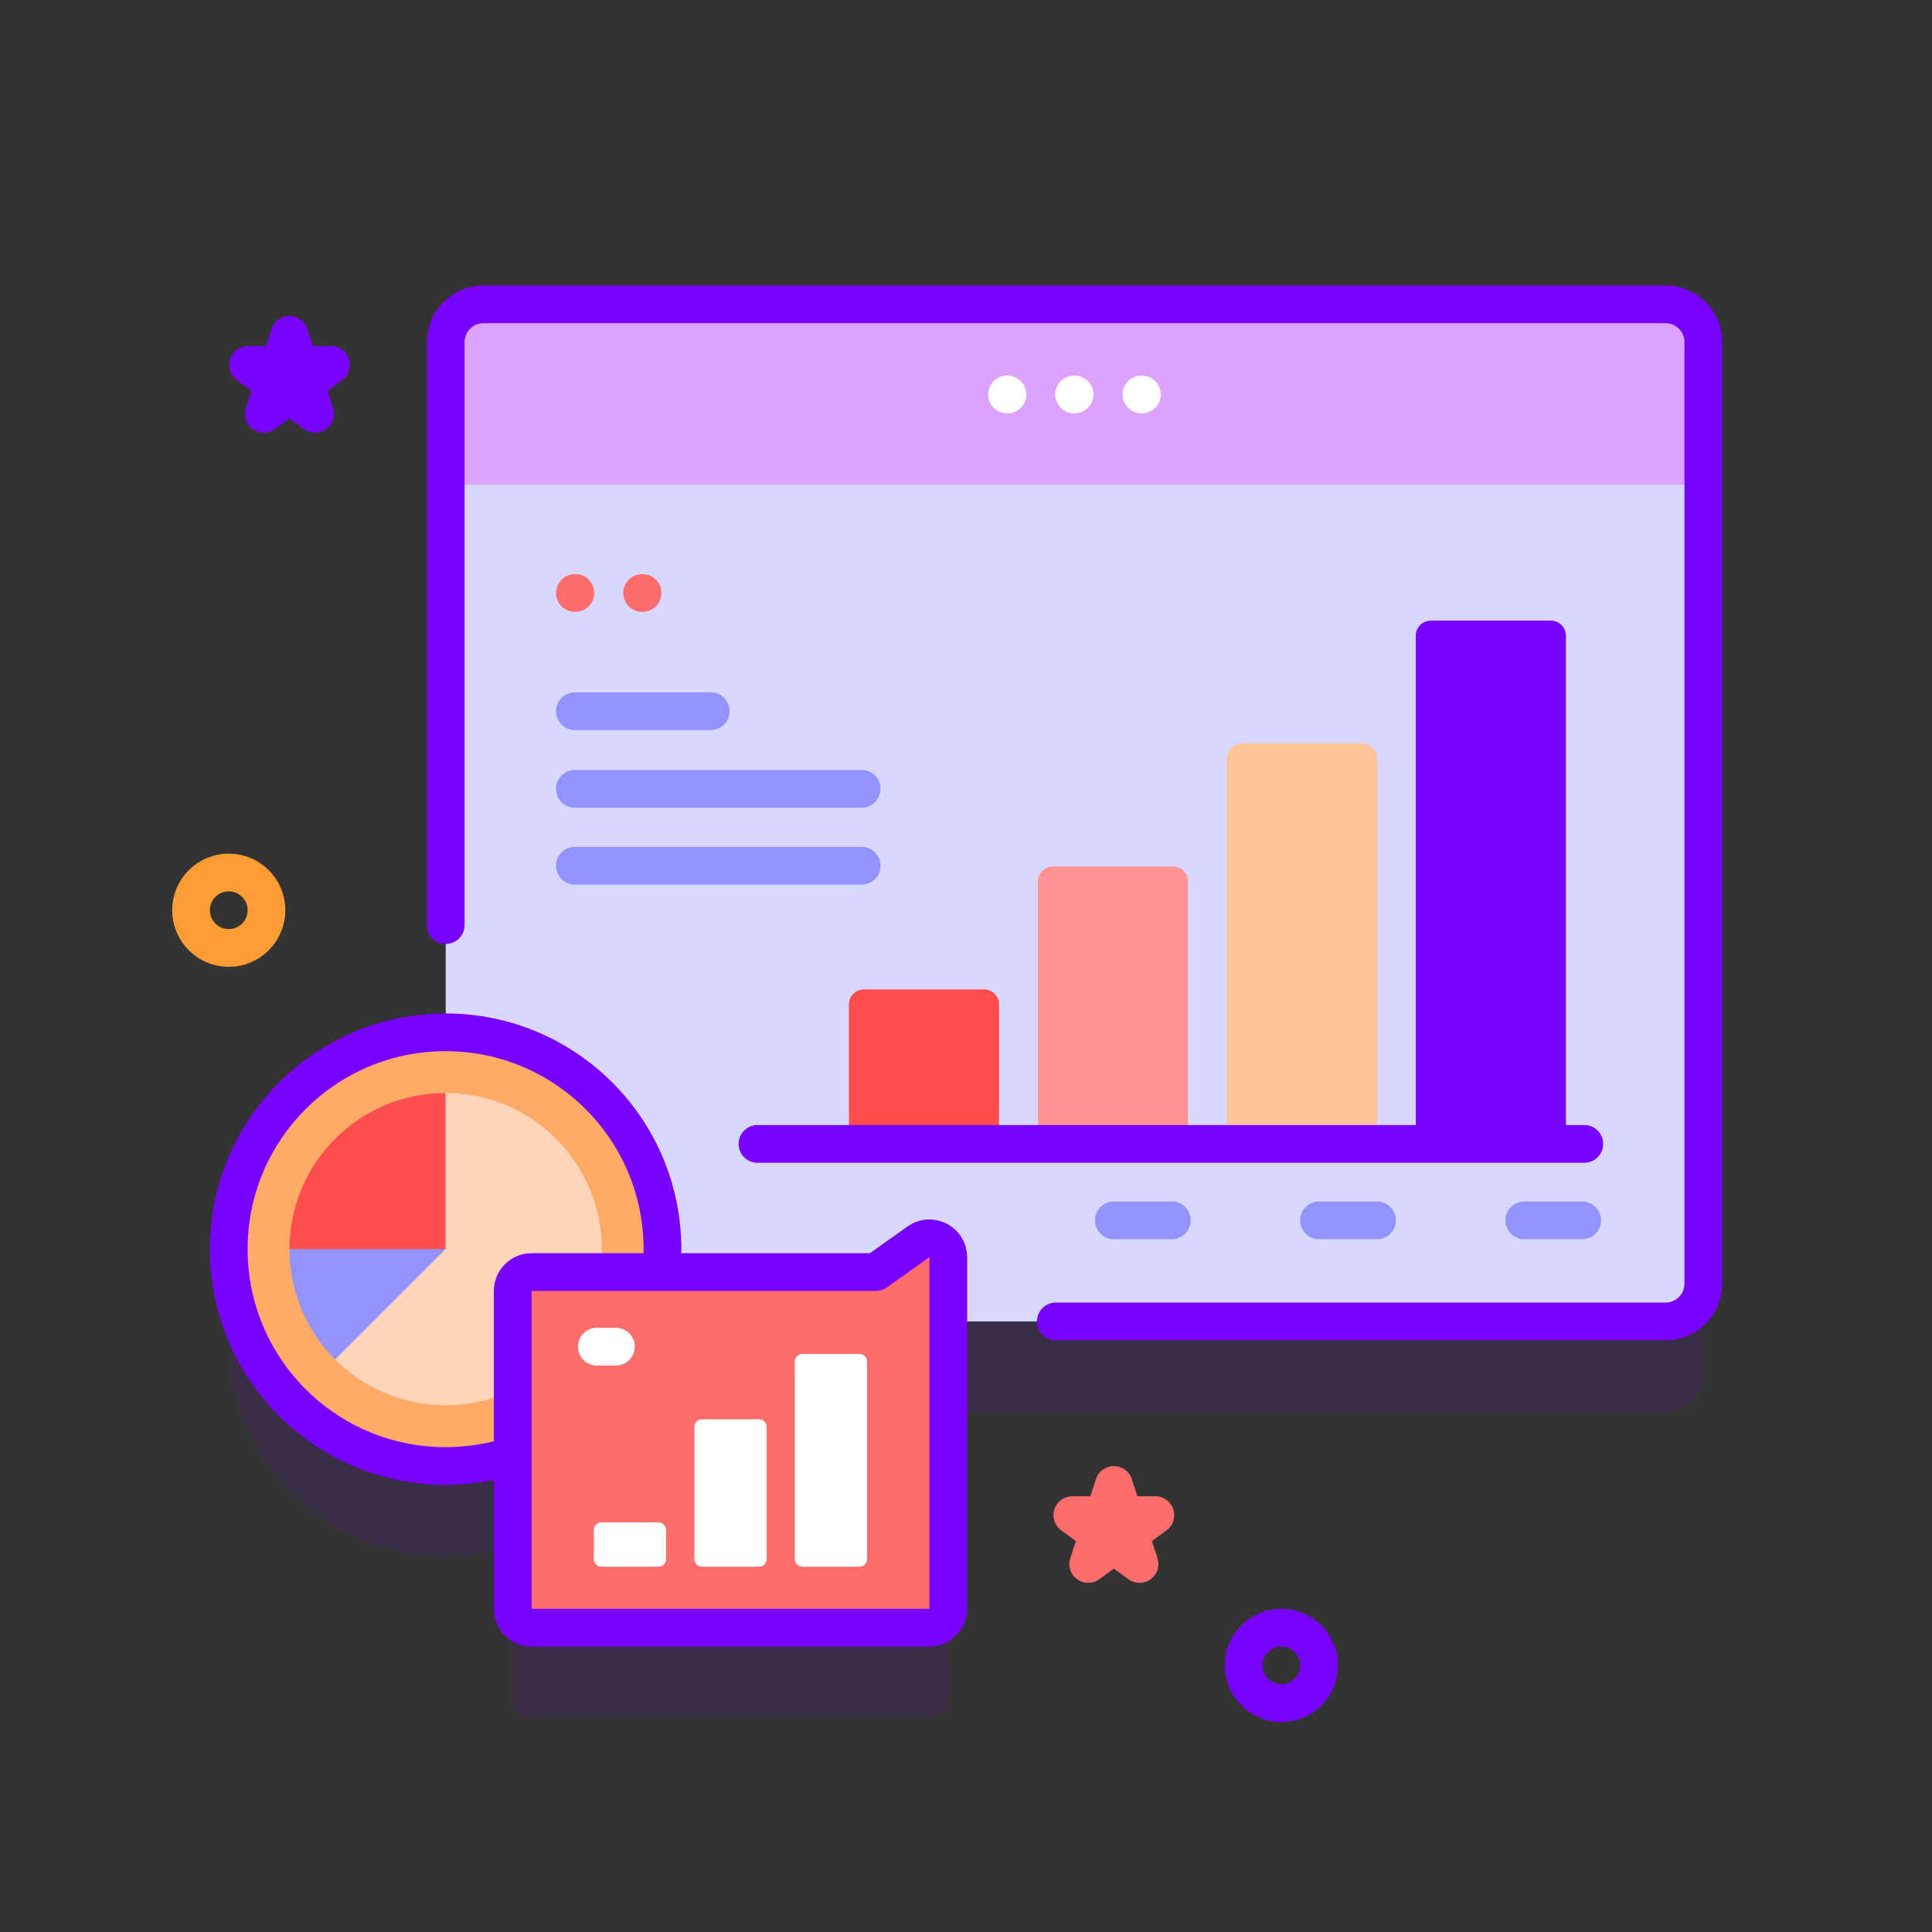
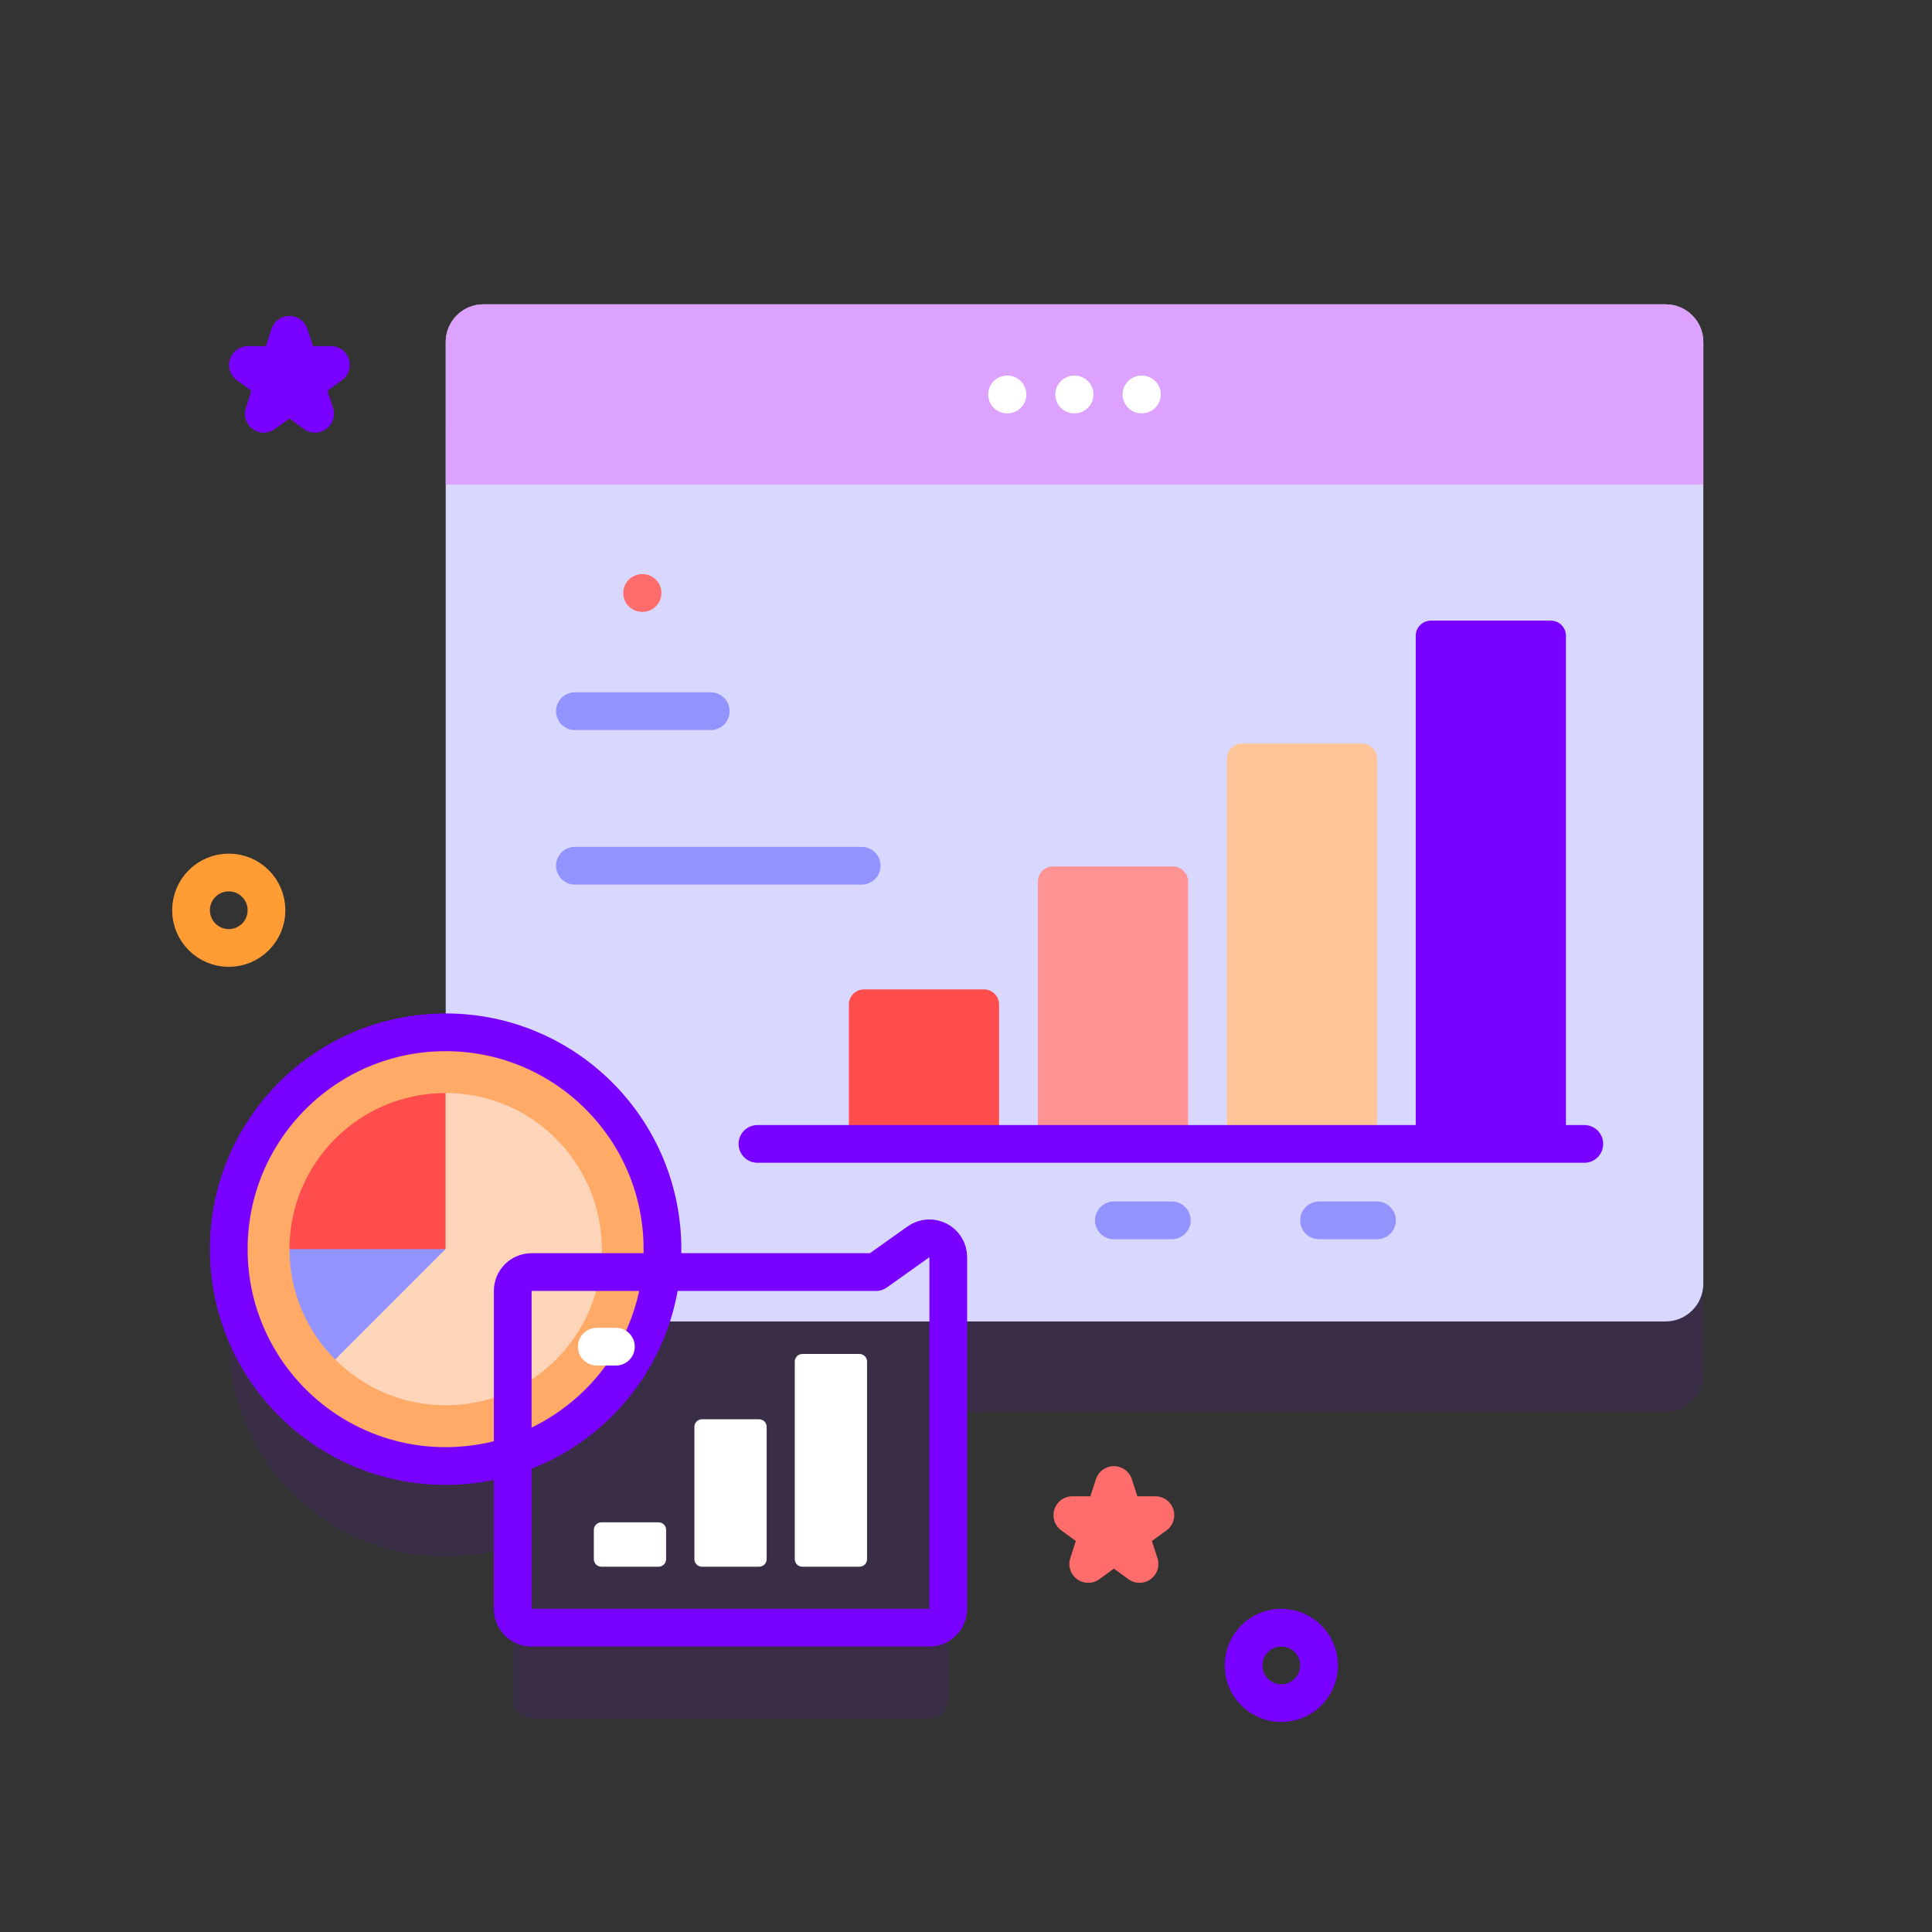
<svg xmlns="http://www.w3.org/2000/svg" width="96" height="96" viewBox="0 0 96 96" fill="none">
  <rect x="0" y="0" width="96" height="96" fill="#333333" stroke="none" />
  <path opacity="0.1" d="M82.755 19.622H24.017C22.982 19.622 22.142 20.461 22.142 21.497V55.795C16.191 55.795 11.367 60.619 11.367 66.57C11.367 72.521 16.191 77.345 22.142 77.345C23.306 77.345 24.426 77.158 25.475 76.817V84.441C25.475 84.958 25.895 85.378 26.413 85.378H46.18C46.698 85.378 47.118 84.958 47.118 84.441V70.16H82.755C83.791 70.16 84.63 69.321 84.63 68.285V21.497C84.63 20.461 83.791 19.622 82.755 19.622Z" fill="#7901FF" />
  <path d="M82.762 65.661H24.023C22.988 65.661 22.148 64.821 22.148 63.786V16.997C22.148 15.961 22.988 15.122 24.023 15.122H82.762C83.797 15.122 84.637 15.961 84.637 16.997V63.786C84.637 64.821 83.797 65.661 82.762 65.661Z" fill="#D8D8FF" />
  <path d="M84.637 24.081V16.997C84.637 15.961 83.797 15.122 82.762 15.122H24.023C22.988 15.122 22.148 15.961 22.148 16.997V24.081H84.637Z" fill="#DCA2FE" />
-   <path d="M52.462 65.661H82.762C83.797 65.661 84.637 64.821 84.637 63.786V16.997C84.637 15.961 83.797 15.122 82.762 15.122H24.023C22.988 15.122 22.148 15.961 22.148 16.997V45.967" stroke="#7901FF" stroke-width="1.875" stroke-miterlimit="10" stroke-linecap="round" stroke-linejoin="round" />
  <path d="M50.061 19.601H50.039" stroke="white" stroke-width="1.875" stroke-miterlimit="10" stroke-linecap="round" stroke-linejoin="round" />
  <path d="M53.397 19.601H53.375" stroke="white" stroke-width="1.875" stroke-miterlimit="10" stroke-linecap="round" stroke-linejoin="round" />
  <path d="M56.741 19.601H56.719" stroke="white" stroke-width="1.875" stroke-miterlimit="10" stroke-linecap="round" stroke-linejoin="round" />
  <path d="M22.142 72.845C28.093 72.845 32.917 68.021 32.917 62.07C32.917 56.119 28.093 51.295 22.142 51.295C16.191 51.295 11.367 56.119 11.367 62.07C11.367 68.021 16.191 72.845 22.142 72.845Z" fill="#FFAA66" />
  <path d="M16.66 67.555C18.064 68.959 20.003 69.827 22.145 69.827C26.429 69.827 29.902 66.354 29.902 62.07C29.902 57.786 26.429 54.313 22.145 54.313L16.66 67.555Z" fill="#FFD5BA" />
  <path d="M14.383 62.07C14.383 64.212 15.251 66.151 16.655 67.555L22.14 62.07L18.261 61.133L14.383 62.07Z" fill="#9393FF" />
  <path d="M22.14 54.313C17.856 54.313 14.383 57.786 14.383 62.07H22.14V54.313Z" fill="#FF4D4D" />
  <path d="M22.142 72.845C28.093 72.845 32.917 68.021 32.917 62.07C32.917 56.119 28.093 51.295 22.142 51.295C16.191 51.295 11.367 56.119 11.367 62.07C11.367 68.021 16.191 72.845 22.142 72.845Z" stroke="#7901FF" stroke-width="1.875" stroke-miterlimit="10" stroke-linecap="round" stroke-linejoin="round" />
-   <path d="M25.477 79.941V64.145C25.477 63.628 25.896 63.208 26.414 63.208H43.527L45.638 61.706C46.258 61.264 47.119 61.708 47.119 62.47V79.941C47.119 80.458 46.699 80.878 46.181 80.878H26.414C25.896 80.878 25.477 80.459 25.477 79.941Z" fill="#FF6C6C" />
  <path d="M25.477 79.941V64.145C25.477 63.628 25.896 63.208 26.414 63.208H43.527L45.638 61.706C46.258 61.264 47.119 61.708 47.119 62.47V79.941C47.119 80.458 46.699 80.878 46.181 80.878H26.414C25.896 80.878 25.477 80.459 25.477 79.941Z" stroke="#7901FF" stroke-width="1.875" stroke-miterlimit="10" stroke-linecap="round" stroke-linejoin="round" />
  <path d="M39.492 67.653V77.474C39.492 77.681 39.66 77.849 39.867 77.849H42.708C42.915 77.849 43.083 77.681 43.083 77.474V67.653C43.083 67.446 42.915 67.278 42.708 67.278H39.867C39.66 67.278 39.492 67.446 39.492 67.653Z" fill="white" />
  <path d="M34.504 70.899V77.474C34.504 77.681 34.672 77.849 34.879 77.849H37.72C37.927 77.849 38.095 77.681 38.095 77.474V70.899C38.095 70.691 37.927 70.524 37.72 70.524H34.879C34.672 70.524 34.504 70.691 34.504 70.899Z" fill="white" />
  <path d="M29.508 76.019V77.474C29.508 77.681 29.676 77.849 29.883 77.849H32.724C32.931 77.849 33.099 77.681 33.099 77.474V76.019C33.099 75.812 32.931 75.644 32.724 75.644H29.883C29.676 75.644 29.508 75.812 29.508 76.019Z" fill="white" />
  <path d="M29.656 66.915H30.604" stroke="white" stroke-width="1.875" stroke-miterlimit="10" stroke-linecap="round" stroke-linejoin="round" />
  <path d="M70.348 31.589V56.84H77.811V31.589C77.811 31.175 77.475 30.839 77.061 30.839H71.098C70.683 30.839 70.348 31.175 70.348 31.589Z" fill="#7901FF" />
  <path d="M60.961 37.697V56.84H68.424V37.697C68.424 37.282 68.089 36.947 67.674 36.947H61.711C61.297 36.947 60.961 37.282 60.961 37.697Z" fill="#FFC498" />
  <path d="M51.57 43.804V56.84H59.034V43.804C59.034 43.39 58.698 43.054 58.284 43.054H52.32C51.906 43.054 51.57 43.39 51.57 43.804Z" fill="#FF9393" />
  <path d="M42.18 49.912V56.84H49.643V49.912C49.643 49.498 49.307 49.162 48.893 49.162H42.93C42.516 49.162 42.18 49.498 42.18 49.912Z" fill="#FF4D4D" />
  <path d="M42.816 43.018H28.566" stroke="#9393FF" stroke-width="1.875" stroke-miterlimit="10" stroke-linecap="round" stroke-linejoin="round" />
-   <path d="M42.816 39.197H28.566" stroke="#9393FF" stroke-width="1.875" stroke-miterlimit="10" stroke-linecap="round" stroke-linejoin="round" />
  <path d="M35.316 35.339H28.566" stroke="#9393FF" stroke-width="1.875" stroke-miterlimit="10" stroke-linecap="round" stroke-linejoin="round" />
-   <path d="M28.589 29.465H28.566" stroke="#FF6C6C" stroke-width="1.875" stroke-miterlimit="10" stroke-linecap="round" stroke-linejoin="round" />
  <path d="M31.928 29.465H31.906" stroke="#FF6C6C" stroke-width="1.875" stroke-miterlimit="10" stroke-linecap="round" stroke-linejoin="round" />
  <path d="M78.724 56.84H37.637" stroke="#7901FF" stroke-width="1.875" stroke-miterlimit="10" stroke-linecap="round" stroke-linejoin="round" />
-   <path d="M78.618 60.639H75.738" stroke="#9393FF" stroke-width="1.875" stroke-miterlimit="10" stroke-linecap="round" stroke-linejoin="round" />
  <path d="M68.423 60.639H65.543" stroke="#9393FF" stroke-width="1.875" stroke-miterlimit="10" stroke-linecap="round" stroke-linejoin="round" />
  <path d="M58.228 60.639H55.348" stroke="#9393FF" stroke-width="1.875" stroke-miterlimit="10" stroke-linecap="round" stroke-linejoin="round" />
  <path d="M55.348 73.789L55.835 75.287H57.41L56.135 76.213L56.622 77.712L55.348 76.786L54.073 77.712L54.56 76.213L53.285 75.287H54.861L55.348 73.789Z" stroke="#FF6C6C" stroke-width="1.875" stroke-miterlimit="10" stroke-linecap="round" stroke-linejoin="round" />
  <path d="M14.383 16.637L14.87 18.135H16.445L15.171 19.061L15.657 20.56L14.383 19.634L13.108 20.56L13.595 19.061L12.32 18.135H13.896L14.383 16.637Z" stroke="#7901FF" stroke-width="1.875" stroke-miterlimit="10" stroke-linecap="round" stroke-linejoin="round" />
  <path d="M63.668 84.628C64.704 84.628 65.543 83.789 65.543 82.753C65.543 81.718 64.704 80.878 63.668 80.878C62.632 80.878 61.793 81.718 61.793 82.753C61.793 83.789 62.632 84.628 63.668 84.628Z" stroke="#7901FF" stroke-width="1.875" stroke-miterlimit="10" stroke-linecap="round" stroke-linejoin="round" />
  <path d="M11.367 47.104C12.403 47.104 13.242 46.264 13.242 45.229C13.242 44.193 12.403 43.354 11.367 43.354C10.332 43.354 9.492 44.193 9.492 45.229C9.492 46.264 10.332 47.104 11.367 47.104Z" stroke="#FF9C33" stroke-width="1.875" stroke-miterlimit="10" stroke-linecap="round" stroke-linejoin="round" />
</svg>